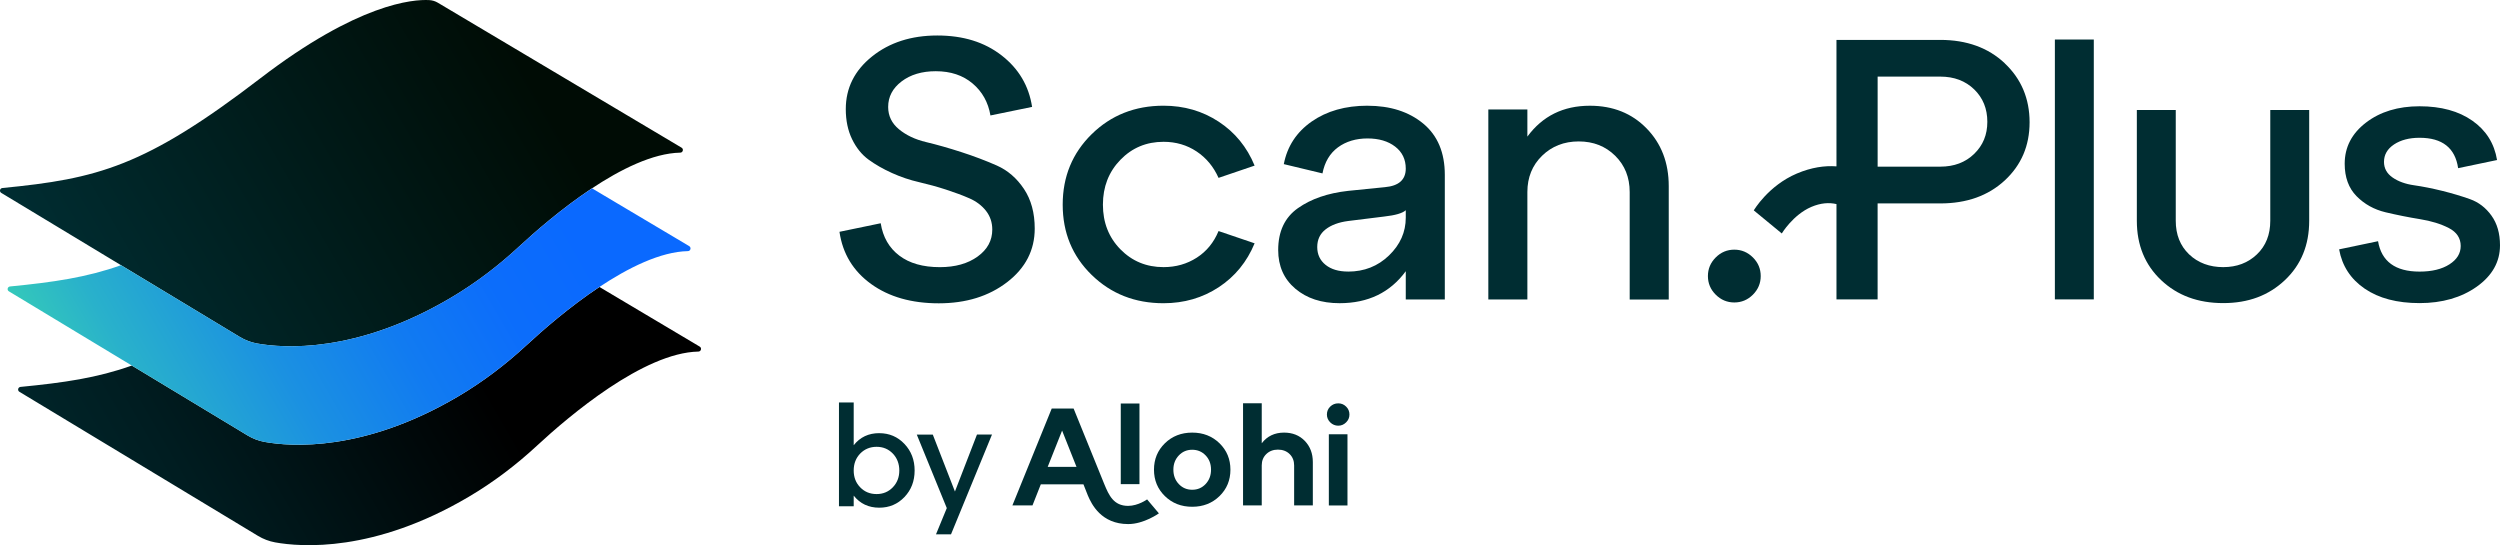
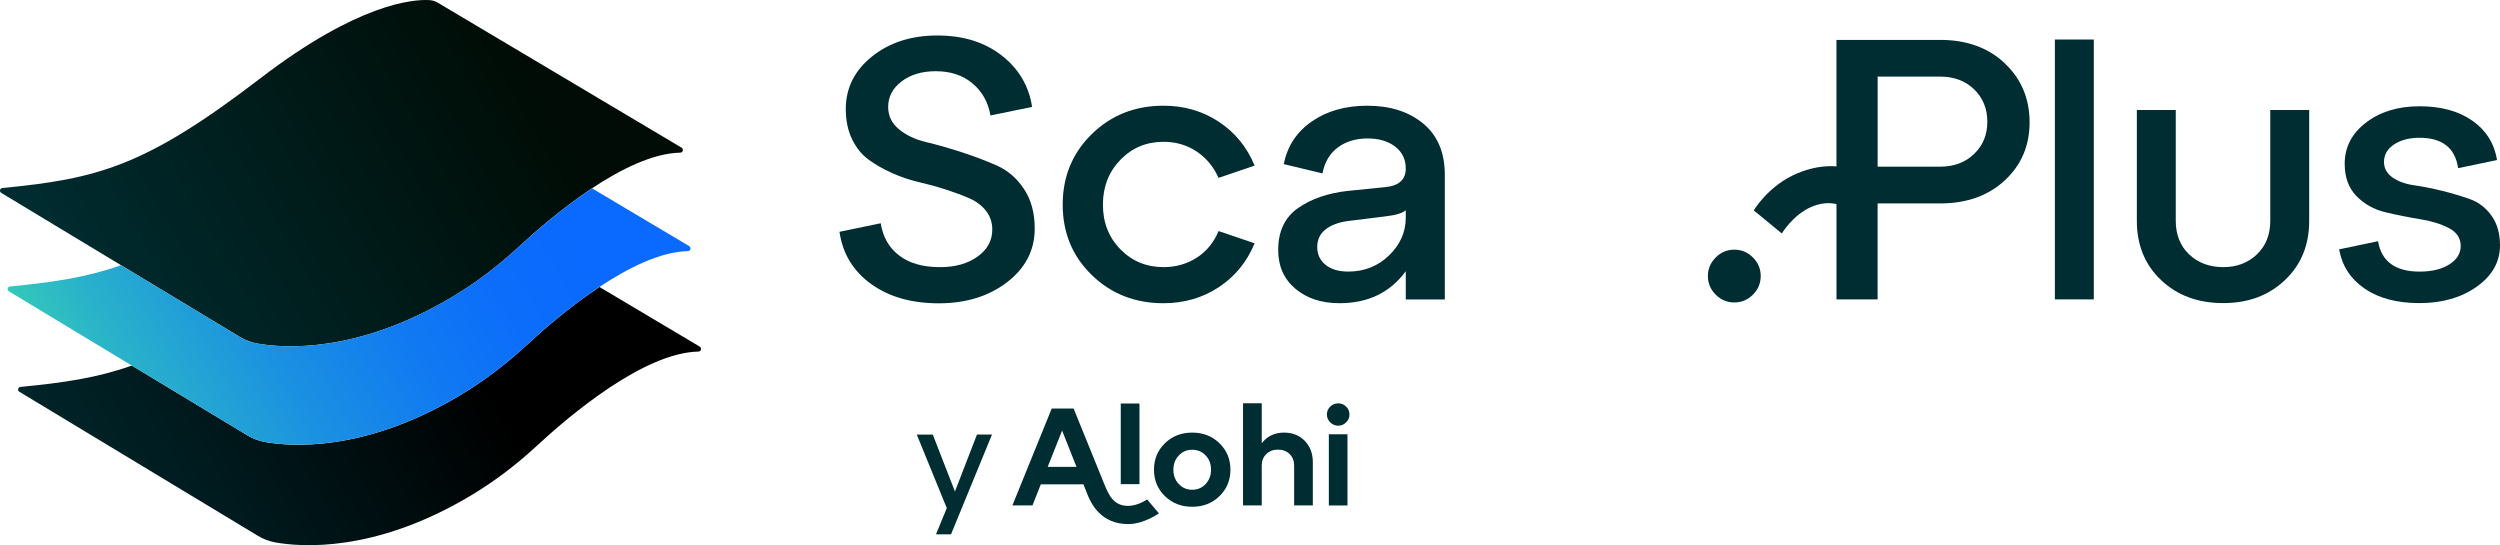
<svg xmlns="http://www.w3.org/2000/svg" id="Layer_1" viewBox="0 0 788.77 172.03">
  <defs>
    <style>.cls-1{fill:#002d32;}.cls-2{fill:url(#Degradado_sin_nombre_182);}.cls-3{fill:url(#Degradado_sin_nombre_141);}.cls-4{fill:url(#Degradado_sin_nombre_153);}</style>
    <linearGradient id="Degradado_sin_nombre_141" x1="167.21" y1="87.41" x2="-.15" y2="184.03" gradientUnits="userSpaceOnUse">
      <stop offset=".15" stop-color="#000" />
      <stop offset=".66" stop-color="#001d21" />
      <stop offset="1" stop-color="#002d32" />
    </linearGradient>
    <linearGradient id="Degradado_sin_nombre_182" x1="191.13" y1="7.53" x2="23.77" y2="104.15" gradientUnits="userSpaceOnUse">
      <stop offset=".15" stop-color="#000c05" />
      <stop offset="1" stop-color="#002d32" />
    </linearGradient>
    <linearGradient id="Degradado_sin_nombre_153" x1="3.07" y1="148.57" x2="272.05" y2="-6.73" gradientUnits="userSpaceOnUse">
      <stop offset="0" stop-color="#41e6a5" />
      <stop offset=".04" stop-color="#3bd9ae" />
      <stop offset=".16" stop-color="#29b1cb" />
      <stop offset=".29" stop-color="#1b91e1" />
      <stop offset=".41" stop-color="#117bf1" />
      <stop offset=".52" stop-color="#0c6dfb" />
      <stop offset=".62" stop-color="#0a69ff" />
    </linearGradient>
  </defs>
  <g>
    <g>
      <path class="cls-3" d="M220.77,109.36l-31.65-18.82c-9.4,6.24-17.9,13.65-22.97,18.35-6.61,6.13-13.83,11.6-21.59,16.18-29.9,17.64-52.87,15.85-61.06,14.36-1.91-.35-3.74-1.04-5.4-2.05l-36.51-22.05c-10.9,3.9-21.46,5.41-35.12,6.74-.8,.08-1.04,1.13-.35,1.54l75.28,45.46c1.66,1,3.49,1.7,5.4,2.05,8.19,1.48,31.16,3.28,61.06-14.36,7.77-4.58,14.98-10.05,21.59-16.18,10.07-9.33,33.59-29.31,50.91-29.66,.84-.02,1.13-1.14,.4-1.57Z" />
      <path class="cls-2" d="M.4,60.86l75.28,45.46c1.66,1,3.49,1.7,5.4,2.05,8.19,1.48,31.16,3.28,61.06-14.36,7.77-4.58,14.98-10.05,21.59-16.19,10.07-9.33,33.59-29.31,50.91-29.66,.84-.02,1.13-1.14,.4-1.57L138.15,.86c-.83-.49-1.76-.78-2.72-.83-5.14-.28-22.44,1.02-53.31,24.69C45.66,52.68,30.67,56.4,.75,59.32c-.8,.08-1.04,1.13-.35,1.54Z" />
    </g>
    <path class="cls-4" d="M217.46,77.66l-30.68-18.24c-9.43,6.25-17.96,13.68-23.05,18.4-6.61,6.13-13.83,11.6-21.59,16.18-29.9,17.64-52.87,15.85-61.06,14.36-1.91-.35-3.74-1.04-5.4-2.05l-37.5-22.64c-10.87,3.87-21.4,5.38-35.02,6.71-.8,.08-1.04,1.13-.35,1.54l75.28,45.46c1.66,1,3.49,1.7,5.4,2.05,8.19,1.48,31.16,3.28,61.06-14.36,7.77-4.58,14.98-10.05,21.59-16.18,10.07-9.33,33.59-29.31,50.91-29.66,.84-.02,1.13-1.14,.4-1.57Z" />
  </g>
  <g>
    <g>
      <g>
        <rect class="cls-1" x="353.61" y="127.31" width="5.9" height="25.44" />
        <path class="cls-1" d="M376.15,136.49c-3.44,0-6.31,1.12-8.61,3.36-2.3,2.24-3.45,5.02-3.45,8.34s1.15,6.1,3.45,8.34c2.3,2.24,5.17,3.36,8.61,3.36s6.31-1.12,8.61-3.36c2.3-2.24,3.45-5.02,3.45-8.34s-1.15-6.1-3.45-8.34c-2.3-2.24-5.17-3.36-8.61-3.36Zm4.24,16.22c-1.14,1.21-2.55,1.81-4.24,1.81s-3.1-.6-4.24-1.81c-1.14-1.21-1.7-2.71-1.7-4.52s.57-3.27,1.7-4.48c1.14-1.21,2.55-1.81,4.24-1.81s3.1,.6,4.24,1.79c1.14,1.19,1.7,2.69,1.7,4.5s-.57,3.31-1.7,4.52Z" />
        <path class="cls-1" d="M405.13,136.49c-2.97,0-5.32,1.12-7.04,3.36v-12.61h-5.9v32.22h5.9v-12.62c0-1.46,.48-2.65,1.44-3.58,.96-.93,2.19-1.4,3.67-1.4s2.75,.47,3.69,1.4c.95,.93,1.42,2.13,1.42,3.58v12.62h5.9v-13.67c0-2.71-.85-4.93-2.53-6.68-1.69-1.75-3.88-2.62-6.56-2.62Z" />
        <path class="cls-1" d="M361.91,157.57s-2.78,2.02-5.97,2.04c-4.59,0-6.08-3.36-7.53-6.87l-9.68-23.85h-6.9l-12.41,30.57h6.34l2.62-6.64h13.46l1.38,3.49s0,0,0,0c1.19,2.82,4.25,9.04,12.75,9.04,4.97,0,9.67-3.38,9.67-3.38l-3.73-4.42Zm-31.35-10.28l4.54-11.44,4.54,11.44h-9.09Z" />
        <path class="cls-1" d="M418.65,130.78c0-.99,.35-1.82,1.05-2.5,.7-.68,1.54-1.02,2.53-1.02s1.79,.34,2.48,1.02c.7,.68,1.05,1.52,1.05,2.5s-.35,1.79-1.05,2.48c-.7,.7-1.53,1.05-2.48,1.05s-1.83-.35-2.53-1.05c-.7-.7-1.05-1.52-1.05-2.48Zm6.49,28.7h-5.88v-22.47h5.88v22.47Z" />
      </g>
      <g>
-         <path class="cls-1" d="M277.41,136.67c3.16,0,5.81,1.13,7.95,3.39,2.14,2.26,3.21,5.05,3.21,8.39s-1.07,6.12-3.21,8.37c-2.14,2.24-4.79,3.36-7.95,3.36-3.36,0-6.05-1.27-8.06-3.81v3.36h-4.65v-32.76h4.65v13.5c2.01-2.54,4.69-3.81,8.06-3.81Zm-.84,19.21c2.04,0,3.74-.71,5.11-2.12,1.37-1.42,2.06-3.19,2.06-5.31s-.69-3.94-2.06-5.36c-1.37-1.42-3.08-2.12-5.11-2.12s-3.78,.71-5.16,2.12c-1.37,1.42-2.06,3.2-2.06,5.36s.69,3.9,2.06,5.31c1.37,1.42,3.09,2.12,5.16,2.12Z" />
        <path class="cls-1" d="M301.29,155.08l6.95-17.97h4.74l-12.93,31.48h-4.74l3.41-8.28-9.47-23.2h5.05l6.99,17.97Z" />
      </g>
    </g>
    <g>
      <g>
        <path class="cls-1" d="M264.85,73.14l13.02-2.7c.7,4.38,2.66,7.78,5.87,10.21,3.21,2.43,7.47,3.64,12.79,3.64,4.85,0,8.82-1.11,11.91-3.34,3.09-2.23,4.63-5.06,4.63-8.51,0-2.27-.67-4.24-1.99-5.93-1.33-1.68-3.07-2.99-5.22-3.93-2.15-.94-4.62-1.86-7.39-2.76-2.78-.9-5.61-1.68-8.51-2.35-2.9-.66-5.73-1.62-8.51-2.87-2.78-1.25-5.24-2.66-7.39-4.22-2.15-1.56-3.89-3.72-5.22-6.45-1.33-2.74-1.99-5.91-1.99-9.5,0-6.65,2.76-12.18,8.27-16.6,5.51-4.42,12.38-6.63,20.59-6.63s14.9,2.09,20.3,6.28c5.4,4.19,8.6,9.6,9.62,16.25l-13.14,2.7c-.7-4.15-2.58-7.51-5.63-10.09-3.05-2.58-6.92-3.87-11.62-3.87-4.38,0-7.98,1.08-10.8,3.23-2.82,2.15-4.22,4.83-4.22,8.04,0,2.82,1.13,5.16,3.4,7.04,2.27,1.88,5.12,3.23,8.57,4.05,3.44,.82,7.16,1.88,11.15,3.17,3.99,1.29,7.7,2.7,11.15,4.22,3.44,1.53,6.3,3.99,8.57,7.39,2.27,3.4,3.4,7.57,3.4,12.5,0,6.81-2.9,12.44-8.68,16.9-5.79,4.46-12.99,6.69-21.59,6.69s-15.72-2.03-21.36-6.1c-5.63-4.07-8.96-9.54-9.97-16.43Z" />
        <path class="cls-1" d="M344.44,86.75c-6.1-5.94-9.15-13.34-9.15-22.18s3.05-16.25,9.15-22.24c6.1-5.98,13.65-8.98,22.65-8.98,6.49,0,12.3,1.68,17.43,5.05,5.12,3.36,8.9,7.98,11.32,13.85l-11.38,3.87c-1.57-3.52-3.87-6.3-6.92-8.33-3.05-2.03-6.53-3.05-10.44-3.05-5.4,0-9.94,1.9-13.61,5.69-3.68,3.8-5.51,8.51-5.51,14.14s1.84,10.33,5.51,14.08c3.68,3.75,8.21,5.63,13.61,5.63,3.91,0,7.41-1,10.5-2.99,3.09-1.99,5.38-4.79,6.86-8.39l11.38,3.87c-2.43,5.87-6.2,10.48-11.32,13.85-5.12,3.36-10.93,5.05-17.43,5.05-9,0-16.54-2.97-22.65-8.92Z" />
        <path class="cls-1" d="M431.44,33.36c7.2,0,13.06,1.88,17.6,5.63,4.54,3.76,6.81,9.15,6.81,16.19v39.31h-12.32v-8.92c-4.93,6.73-11.89,10.09-20.89,10.09-5.71,0-10.37-1.53-13.96-4.58-3.6-3.05-5.4-7.12-5.4-12.2,0-5.87,2.07-10.27,6.22-13.2,4.15-2.93,9.43-4.75,15.84-5.46l11.62-1.17c4.38-.39,6.57-2.35,6.57-5.87,0-2.89-1.11-5.2-3.34-6.92-2.23-1.72-5.14-2.58-8.74-2.58s-6.79,.94-9.33,2.82c-2.54,1.88-4.17,4.62-4.87,8.21l-12.2-2.93c1.09-5.63,4.03-10.11,8.8-13.44,4.77-3.32,10.64-4.99,17.6-4.99Zm-6.1,52.33c5.08,0,9.39-1.7,12.91-5.1,3.52-3.4,5.28-7.37,5.28-11.91v-2.35c-1.02,.94-3.29,1.6-6.81,1.99l-11.38,1.41c-2.97,.39-5.34,1.27-7.1,2.64-1.76,1.37-2.64,3.23-2.64,5.57s.88,4.22,2.64,5.63c1.76,1.41,4.12,2.11,7.1,2.11Z" />
-         <path class="cls-1" d="M501.63,33.36c7.27,0,13.24,2.39,17.89,7.16,4.65,4.77,6.98,10.84,6.98,18.19v35.79h-12.32V60.58c0-4.61-1.53-8.43-4.58-11.44-3.05-3.01-6.88-4.52-11.5-4.52s-8.47,1.51-11.56,4.52c-3.09,3.01-4.64,6.83-4.64,11.44v33.91h-12.32V34.53h12.32v8.57c4.77-6.49,11.34-9.74,19.71-9.74Z" />
        <path class="cls-1" d="M541.32,92.97c-1.64-1.64-2.46-3.6-2.46-5.87s.82-4.22,2.46-5.87c1.64-1.64,3.6-2.46,5.87-2.46s4.22,.82,5.87,2.46,2.46,3.6,2.46,5.87-.82,4.22-2.46,5.87c-1.64,1.64-3.6,2.46-5.87,2.46s-4.22-.82-5.87-2.46Z" />
      </g>
      <g>
        <path class="cls-1" d="M632.52,19.96c-5.22-4.91-12.01-7.37-20.35-7.37h-32.75V52.49c-3.7-.28-7.87,.3-12.5,2.26-9.06,3.85-13.59,11.63-13.59,11.63l8.84,7.28s3.5-5.86,9.29-8.37c3-1.27,5.6-1.45,7.96-.9v30.08h12.98v-30.29h19.76c8.34,0,15.12-2.42,20.35-7.25,5.22-4.83,7.84-10.95,7.84-18.36s-2.61-13.68-7.84-18.59Zm-9.65,28.59c-2.77,2.69-6.34,4.03-10.7,4.03h-19.76V24.17h19.76c4.37,0,7.93,1.35,10.7,4.03,2.77,2.69,4.15,6.1,4.15,10.23s-1.39,7.43-4.15,10.12Z" />
        <rect class="cls-1" x="648.33" y="12.47" width="12.28" height="81.99" />
        <path class="cls-1" d="M716.29,69.67c0,4.37-1.4,7.89-4.21,10.58-2.81,2.69-6.36,4.03-10.64,4.03s-7.95-1.34-10.76-4.03c-2.81-2.69-4.21-6.22-4.21-10.58V34.7h-12.28v34.97c0,7.64,2.55,13.88,7.66,18.71,5.11,4.84,11.64,7.25,19.59,7.25s14.36-2.42,19.47-7.25c5.11-4.83,7.66-11.07,7.66-18.71V34.7h-12.28v34.97Z" />
        <path class="cls-1" d="M786.08,68.03c-1.79-2.49-4.05-4.23-6.78-5.2-2.73-.97-5.67-1.85-8.83-2.63-3.16-.78-6.1-1.36-8.83-1.75-2.73-.39-4.99-1.21-6.78-2.46-1.79-1.25-2.69-2.88-2.69-4.91,0-2.26,1.05-4.09,3.16-5.5,2.11-1.4,4.8-2.11,8.07-2.11,7.17,0,11.23,3.2,12.16,9.59l12.28-2.57c-.86-5.22-3.45-9.36-7.78-12.4-4.33-3.04-9.88-4.56-16.67-4.56s-12.42,1.72-16.9,5.15c-4.48,3.43-6.72,7.76-6.72,12.98,0,4.29,1.25,7.7,3.74,10.23,2.49,2.53,5.56,4.23,9.18,5.09,3.63,.86,7.23,1.58,10.82,2.16,3.59,.58,6.63,1.52,9.12,2.81,2.49,1.29,3.74,3.18,3.74,5.67,0,2.34-1.19,4.27-3.57,5.79-2.38,1.52-5.52,2.28-9.41,2.28-7.64,0-12.01-3.2-13.1-9.59l-12.28,2.57c.94,5.22,3.63,9.36,8.07,12.4,4.44,3.04,10.21,4.56,17.31,4.56s13.2-1.73,18.07-5.2c4.87-3.47,7.31-7.82,7.31-13.04,0-3.74-.9-6.86-2.69-9.36Z" />
      </g>
    </g>
  </g>
</svg>